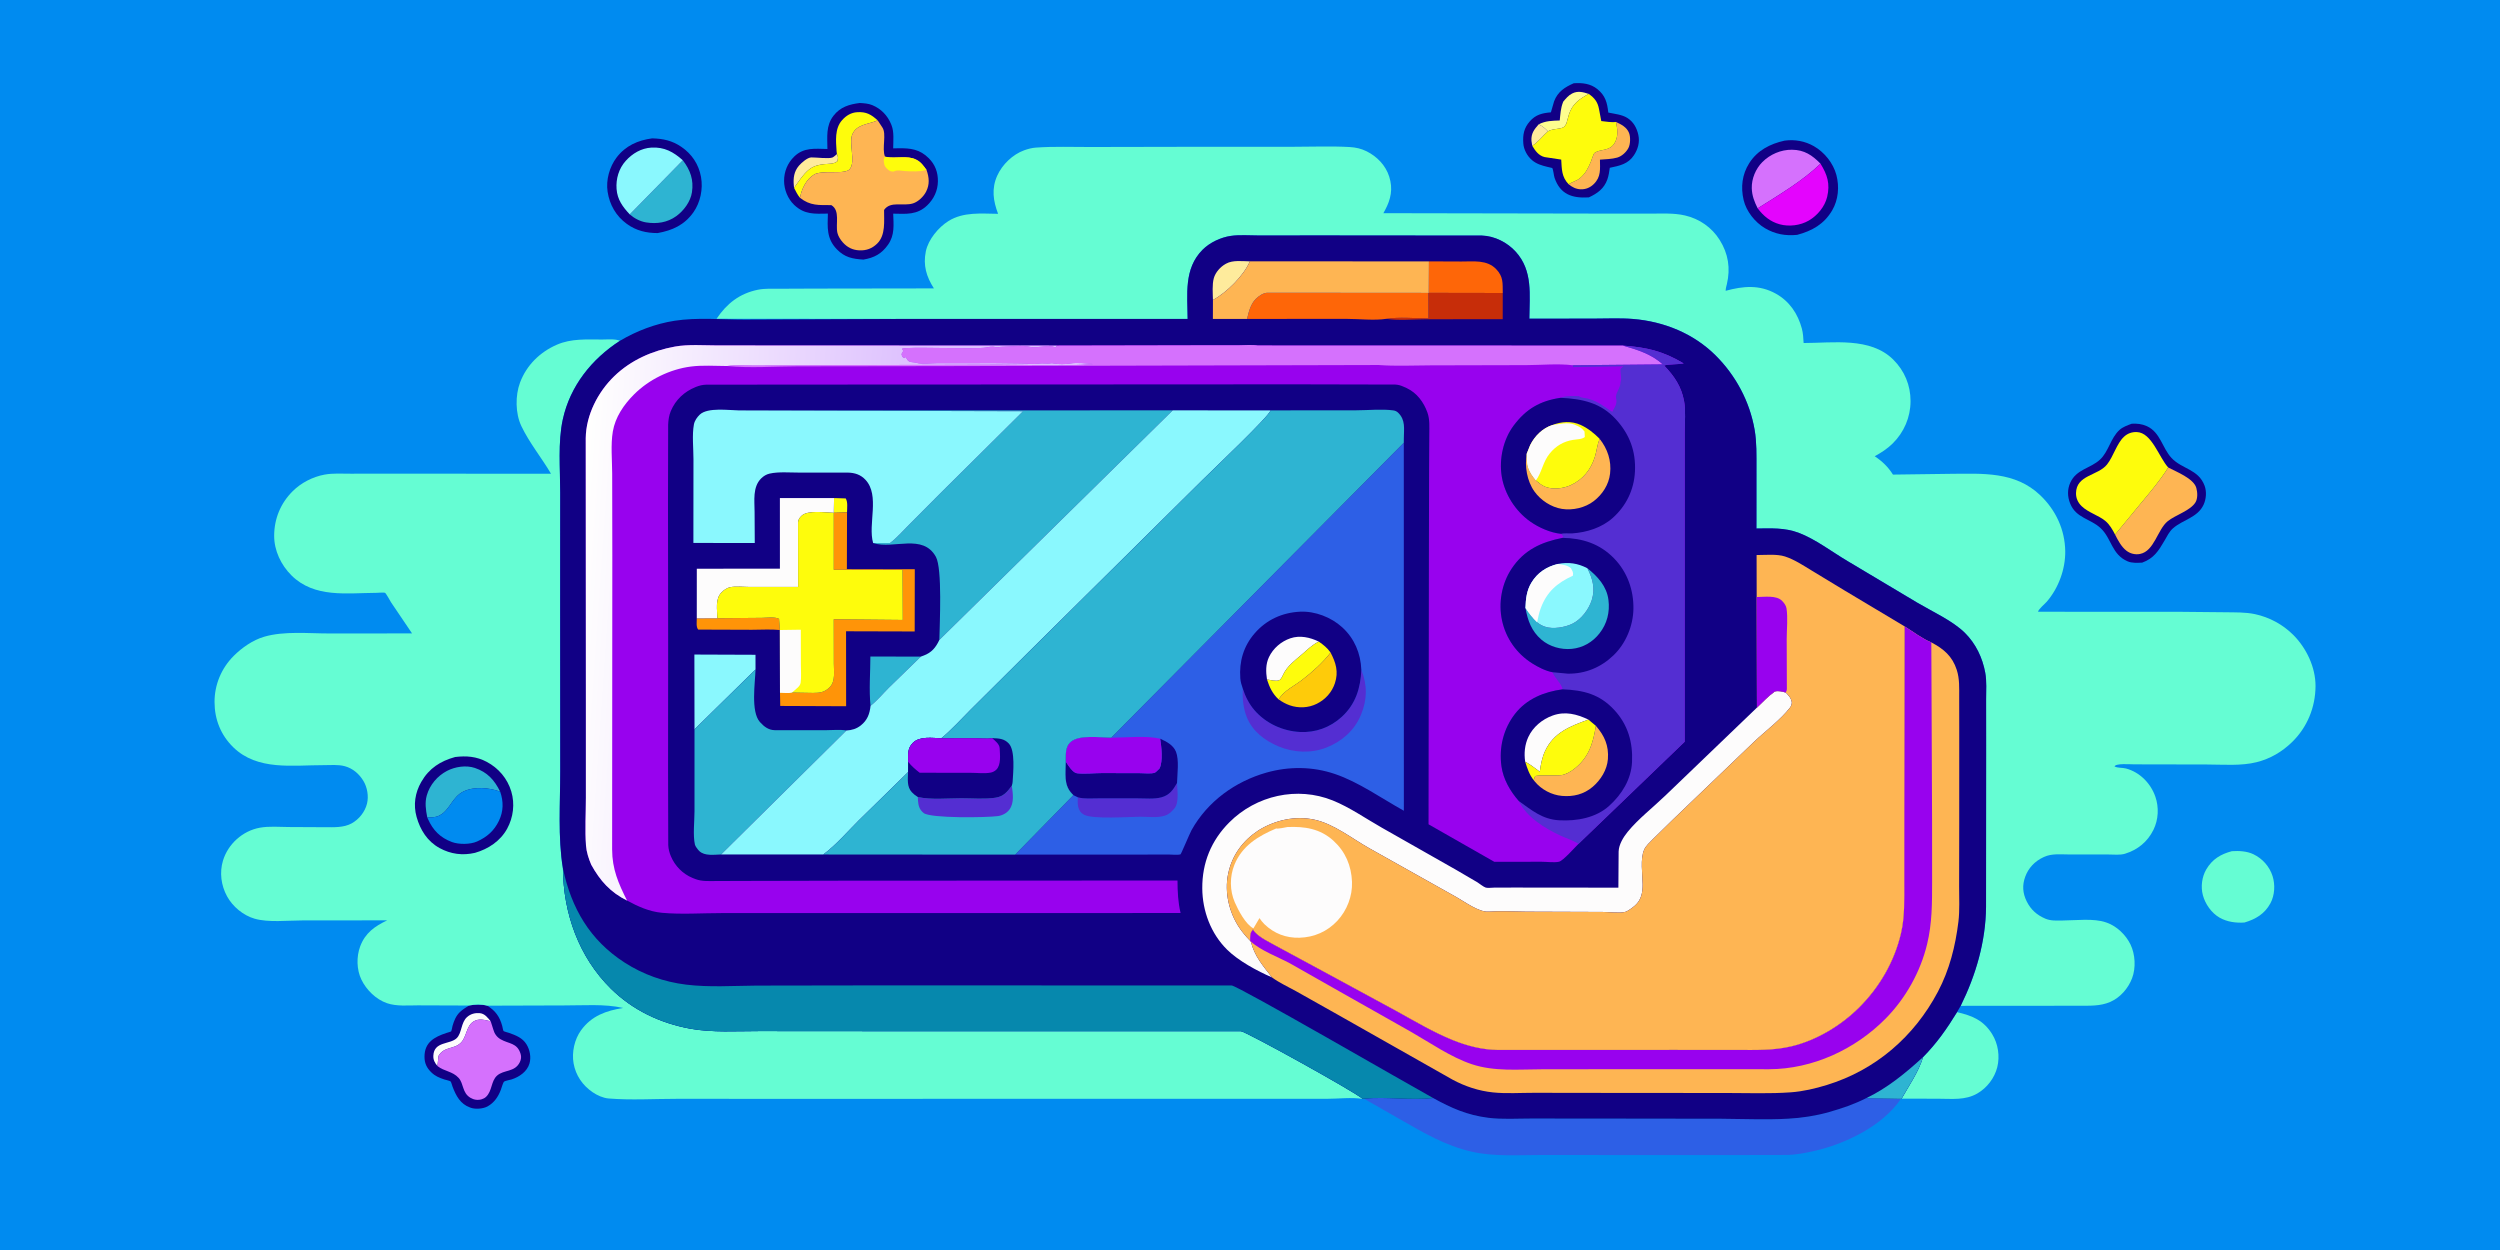
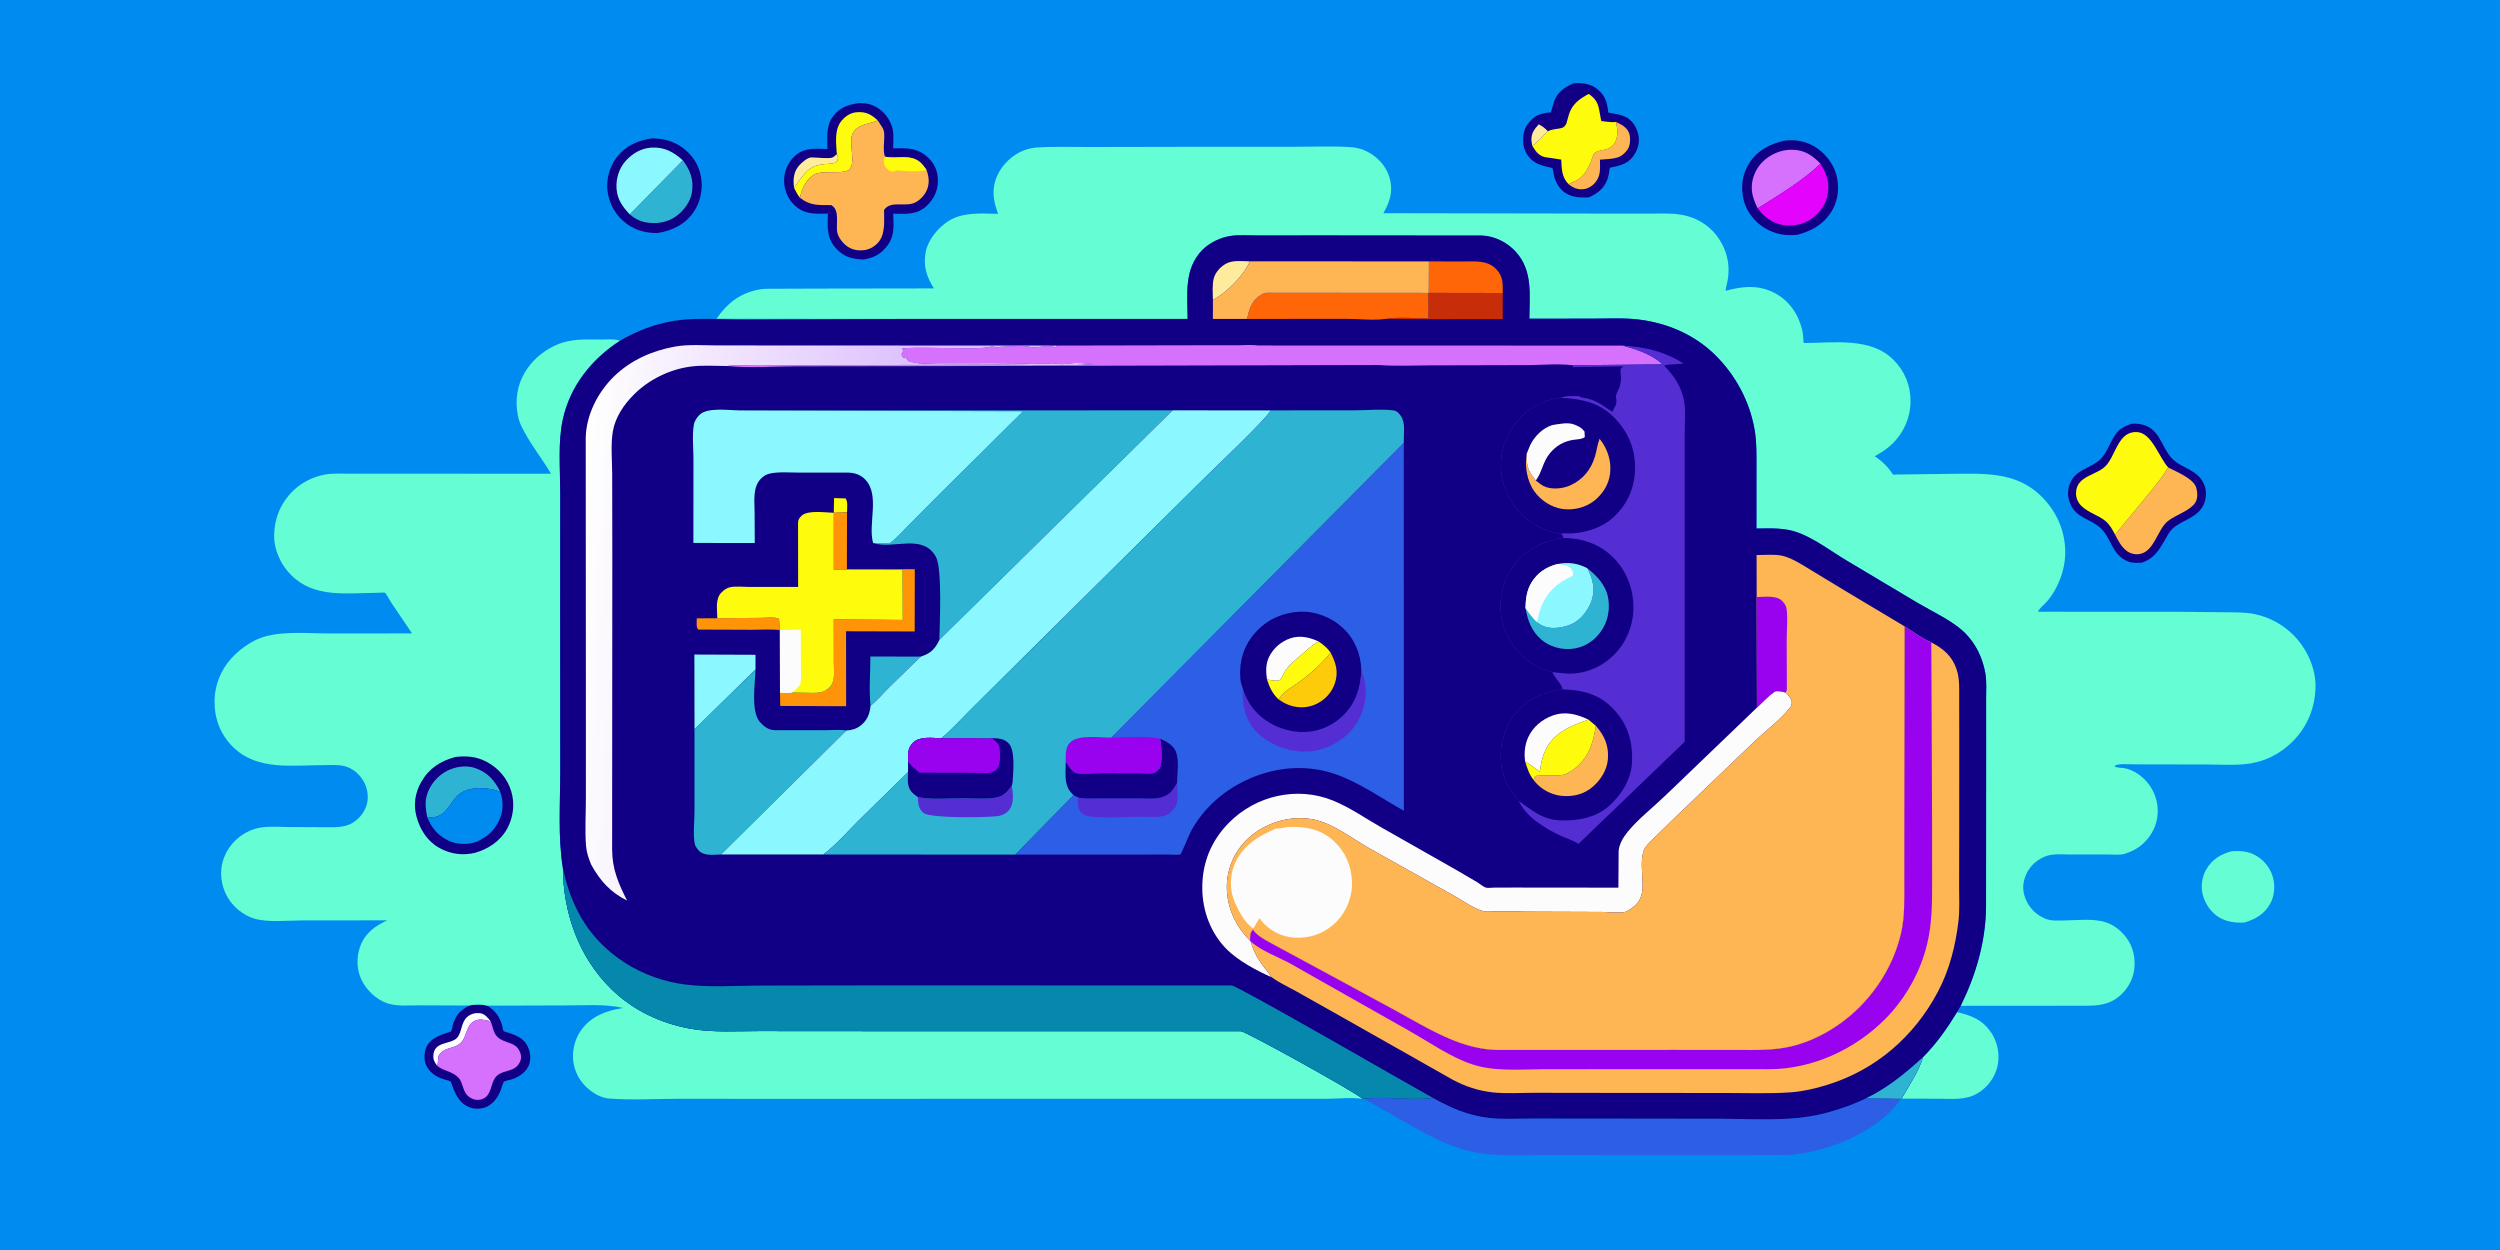
<svg xmlns="http://www.w3.org/2000/svg" version="1.1" style="display: block;" viewBox="0 0 2048 1024" width="2048" height="1024">
  <defs>
    <linearGradient id="Gradient1" gradientUnits="userSpaceOnUse" x1="733.875" y1="515.769" x2="471.141" y2="497.605">
      <stop class="stop0" offset="0" stop-opacity="1" stop-color="rgb(221,192,254)" />
      <stop class="stop1" offset="1" stop-opacity="1" stop-color="rgb(255,255,254)" />
    </linearGradient>
  </defs>
  <path transform="translate(0,0)" fill="rgb(0,139,240)" d="M -0 -0 L 2048 0 L 2048 1024 L -0 1024 L -0 -0 z" />
  <path transform="translate(0,0)" fill="rgb(101,253,211)" d="M 1828.34 697.294 C 1834.05 696.897 1840.71 697.25 1845.96 699.768 C 1853.42 703.344 1859.17 709.791 1861.69 717.696 C 1863.94 724.762 1863.46 733.455 1859.91 740.007 C 1855.23 748.657 1847.86 753.006 1838.67 755.725 C 1831.7 756.214 1824.36 755.234 1818.23 751.708 C 1811.65 747.928 1806.49 740.536 1804.58 733.289 C 1802.76 726.38 1803.79 718.271 1807.41 712.149 C 1812.34 703.81 1819.25 699.7 1828.34 697.294 z" />
  <path transform="translate(0,0)" fill="rgb(101,253,211)" d="M 1603.22 829.145 C 1615.68 832.073 1624.91 835.76 1632 847.209 C 1636.87 855.055 1638.42 865.309 1636.15 874.29 C 1633.92 883.152 1627.77 891.158 1619.89 895.739 C 1609.89 901.552 1598.93 900.077 1587.81 900.081 L 1557.79 900.001 C 1564.15 888.678 1571.43 878.532 1575.4 865.955 C 1586.6 854.583 1594.91 842.745 1603.22 829.145 z" />
  <path transform="translate(0,0)" fill="rgb(17,0,133)" d="M 384.158 823.737 C 389.144 822.733 394.171 822.568 399.137 823.854 C 405.864 827.938 409.349 832.906 411.405 840.4 C 411.581 841.039 412.171 844.275 412.496 844.614 C 412.912 845.048 416.169 845.861 416.904 846.119 C 422.559 848.108 428.069 850.201 431.338 855.571 C 434.069 860.055 435.242 866.077 433.755 871.204 C 431.816 877.888 425.37 882.251 419.096 884.261 C 417.67 884.718 414.025 885.286 412.971 886.033 C 412.147 886.618 410.735 891.571 410.329 892.66 C 408.21 898.341 404.875 903.339 399.427 906.353 C 395.861 908.325 389.659 908.847 385.785 907.524 L 385 907.226 C 377.037 904.366 373.567 897.615 370.74 890.213 C 370.456 889.472 369.604 886.354 369.146 885.927 C 368.549 885.371 364.917 884.596 363.963 884.279 C 359.826 882.899 356.524 881.578 353.343 878.478 C 349.564 874.796 347.76 871.037 347.75 865.731 C 347.727 853.912 355.757 849.491 365.713 846.2 C 366.09 846.076 369.437 845.116 369.533 844.969 C 370.08 844.126 370.428 841.389 370.746 840.299 C 371.959 836.154 373.547 832.186 376.707 829.12 C 378.858 827.033 381.64 825.35 384.158 823.737 z" />
  <path transform="translate(0,0)" fill="rgb(253,252,252)" d="M 358.357 873.299 C 356.192 870.632 354.859 868.377 354.995 864.88 C 355.462 852.893 368.625 855.819 374.14 850.453 C 378.391 846.318 377.575 837.653 382.605 833.192 C 385.525 830.602 388.984 829.675 392.855 829.96 C 397.078 830.271 399.459 833.611 401.981 836.64 C 397.069 835.588 392.357 833.956 387.745 836.902 C 381.907 840.632 382.306 849.47 377.562 854.169 C 371.814 859.862 363.947 857.036 359.217 865 L 358.357 873.299 z" />
  <path transform="translate(0,0)" fill="rgb(213,113,253)" d="M 358.357 873.299 L 359.217 865 C 363.947 857.036 371.814 859.862 377.562 854.169 C 382.306 849.47 381.907 840.632 387.745 836.902 C 392.357 833.956 397.069 835.588 401.981 836.64 L 404.08 843.25 C 404.96 846.656 406.943 849.549 410.05 851.348 C 416.959 855.349 423.601 854.094 426.475 863.319 C 427.21 865.679 426.914 867.917 425.832 870.141 C 421.745 878.543 412.726 876.14 407.147 881.193 C 402.201 885.674 403.241 893.752 398.194 898.511 C 397.144 899.5 395.957 900.121 394.578 900.53 C 391.406 901.469 388.196 900.993 385.371 899.307 C 378.514 895.216 379.986 887.714 375.699 883.016 C 370.638 877.47 364.116 877.851 358.357 873.299 z" />
  <path transform="translate(0,0)" fill="rgb(17,0,133)" d="M 534.266 113.341 C 543.274 113.591 550.601 115.169 558.099 120.258 C 566.795 126.161 572.409 134.644 574.279 145.012 C 576.041 154.778 573.762 165.871 567.981 174 C 560.619 184.351 550.814 188.748 538.748 190.934 C 529.46 190.933 521.25 188.998 513.604 183.5 C 504.732 177.121 499.363 167.762 497.746 157.048 C 496.299 147.46 499.3 136.699 505.139 128.996 C 512.417 119.393 522.548 114.926 534.266 113.341 z" />
  <path transform="translate(0,0)" fill="rgb(46,180,210)" d="M 559.371 131.306 C 565.517 139.371 568.398 147.273 566.851 157.5 C 565.698 165.121 560.19 172.584 554.029 177.047 C 546.697 182.359 538.073 183.595 529.313 182.205 C 524.48 181.438 519.564 178.858 515.9 175.635 L 559.371 131.306 z" />
  <path transform="translate(0,0)" fill="rgb(138,248,254)" d="M 515.9 175.635 C 510.147 169.515 505.759 163.582 505.099 154.86 C 504.466 146.488 506.928 138.089 512.599 131.776 C 518.027 125.732 525.335 121.398 533.586 120.913 C 544.232 120.287 551.693 124.453 559.371 131.306 L 515.9 175.635 z" />
  <path transform="translate(0,0)" fill="rgb(17,0,133)" d="M 1461.91 115.214 C 1470.28 114.056 1478.62 115.564 1485.95 119.765 C 1494.61 124.728 1501.82 133.693 1504.37 143.369 C 1506.9 152.954 1505.99 163.677 1500.94 172.299 C 1494.29 183.641 1484.48 189.119 1472.26 192.392 C 1462.78 193.378 1454.16 191.827 1445.89 186.955 C 1437.72 182.139 1430.54 173.104 1428.38 163.857 C 1425.91 153.318 1427.12 142.887 1432.99 133.637 C 1439.64 123.162 1450.11 117.826 1461.91 115.214 z" />
  <path transform="translate(0,0)" fill="rgb(213,113,253)" d="M 1439.88 170.664 C 1437.19 165.324 1435.22 160.25 1435.06 154.194 C 1434.85 146.4 1438.26 138.236 1443.74 132.747 C 1450.07 126.403 1458.97 122.574 1467.94 122.662 C 1478.11 122.762 1484.51 127.091 1491.37 134.09 C 1476.47 148.405 1457.32 159.66 1439.88 170.664 z" />
  <path transform="translate(0,0)" fill="rgb(228,4,254)" d="M 1491.37 134.09 C 1496.96 143.168 1499.36 150.577 1496.8 161.32 C 1494.89 169.314 1488.81 176.581 1481.76 180.681 C 1474.81 184.727 1465.61 185.847 1457.9 183.73 C 1450.27 181.637 1444.54 176.913 1439.88 170.664 C 1457.32 159.66 1476.47 148.405 1491.37 134.09 z" />
  <path transform="translate(0,0)" fill="rgb(17,0,133)" d="M 1289.19 68.211 C 1296.12 67.698 1302.97 68.448 1308.56 72.988 C 1315.12 78.308 1316.65 84.134 1317.51 92.215 C 1322.58 93.286 1328.73 93.825 1333.11 96.617 C 1338.19 99.851 1340.87 104.8 1342.13 110.559 C 1343.43 116.469 1341.8 122.205 1338.53 127.165 C 1333.7 134.497 1326.71 135.752 1318.74 137.463 C 1318.3 140.673 1317.83 143.936 1316.74 147 C 1314.06 154.556 1308.55 158.471 1301.62 161.681 L 1301.12 161.715 C 1288.05 162.45 1278.2 159.342 1273.51 145.72 C 1272.82 143.702 1272.53 139.111 1271.58 137.618 C 1271.57 137.595 1268.02 136.792 1267.7 136.716 C 1263.01 135.571 1258.7 134.346 1254.95 131.131 C 1251.13 127.863 1248.25 122.547 1247.89 117.5 C 1247.38 110.283 1248.4 104.928 1253.24 99.379 C 1258.06 93.851 1263.58 92.611 1270.5 92.023 L 1273.12 83 C 1276.1 75.113 1281.88 71.418 1289.19 68.211 z" />
  <path transform="translate(0,0)" fill="rgb(254,235,156)" d="M 1260.51 101.832 C 1263.64 103.409 1265.68 105.053 1268.08 107.606 C 1264.07 110.988 1259.46 117.069 1255.2 119.387 L 1254.56 115.358 C 1254.23 109.365 1256.71 106.106 1260.51 101.832 z" />
-   <path transform="translate(0,0)" fill="rgb(254,254,143)" d="M 1280.65 83.206 C 1282.74 80.74 1284.93 78.082 1287.87 76.602 C 1292.6 74.217 1296.67 75.395 1301.47 76.918 C 1294 80.969 1287.93 85.166 1285.27 93.799 L 1283.12 101.361 C 1281.52 103.99 1281.14 104.499 1278 105.161 C 1274.64 105.868 1271.06 105.762 1268.08 107.606 C 1265.68 105.053 1263.64 103.409 1260.51 101.832 C 1266.09 98.939 1271.58 98.919 1277.74 98.684 C 1278.24 93.751 1278.51 88.665 1280.33 84.006 L 1280.65 83.206 z" />
  <path transform="translate(0,0)" fill="rgb(254,181,83)" d="M 1323.7 99.9 C 1328.02 101.782 1332.67 104.214 1334.51 108.89 C 1335.79 112.135 1335.67 118.161 1333.99 121.28 C 1332.16 124.688 1328.62 127.996 1324.85 129.088 C 1320.49 130.354 1315.23 130.422 1310.68 130.791 C 1310.74 138.592 1311.66 144.819 1305.69 150.73 C 1302.75 153.643 1299.14 155.19 1295 155.078 C 1291.12 154.973 1287.9 153.315 1284.95 150.871 C 1287.85 149.175 1291.69 148.105 1294.22 146.034 C 1298.88 142.217 1301.04 137.741 1303.28 132.346 C 1303.78 131.133 1305.43 125.901 1306.19 125.346 C 1311.09 121.754 1318.43 124.14 1322.58 117.375 C 1325.88 112.003 1325.17 105.697 1323.7 99.9 z" />
  <path transform="translate(0,0)" fill="rgb(254,252,12)" d="M 1301.47 76.918 C 1306.3 80.264 1308.84 83.572 1309.92 89.408 L 1311.76 99.174 C 1315.5 99.52 1320 100.443 1323.7 99.9 C 1325.17 105.697 1325.88 112.003 1322.58 117.375 C 1318.43 124.14 1311.09 121.754 1306.19 125.346 C 1305.43 125.901 1303.78 131.133 1303.28 132.346 C 1301.04 137.741 1298.88 142.217 1294.22 146.034 C 1291.69 148.105 1287.85 149.175 1284.95 150.871 C 1279.22 144.832 1279.45 138.618 1278.95 130.737 L 1265.46 128.702 C 1260.48 127.557 1257.66 123.517 1255.2 119.387 C 1259.46 117.069 1264.07 110.988 1268.08 107.606 C 1271.06 105.762 1274.64 105.868 1278 105.161 C 1281.14 104.499 1281.52 103.99 1283.12 101.361 L 1285.27 93.799 C 1287.93 85.166 1294 80.969 1301.47 76.918 z" />
  <path transform="translate(0,0)" fill="rgb(17,0,133)" d="M 1746.32 347.108 C 1750.66 346.866 1754.68 347.298 1758.68 349.103 C 1769.81 354.128 1771.24 366.947 1778.92 375.18 C 1787.53 384.399 1800.98 384.265 1806.03 397.967 C 1807.78 402.712 1807.32 408.822 1805.21 413.391 C 1800.27 424.109 1788.31 425.636 1780.12 432.783 C 1777.03 435.485 1775.18 439.432 1773.14 442.935 C 1768.23 451.357 1764.41 457.452 1754.86 460.91 C 1750.94 461.058 1746.59 461.421 1742.92 459.833 C 1729.81 454.161 1729.96 441.32 1720.99 432.807 C 1712.56 424.804 1700.67 424.616 1695.82 412.33 C 1693.62 406.752 1693.49 400.908 1695.98 395.4 C 1701 384.306 1712.42 383.84 1720.35 376.486 C 1727.42 369.944 1728.98 358.766 1736.37 352.143 C 1739.13 349.673 1742.91 348.416 1746.32 347.108 z" />
  <path transform="translate(0,0)" fill="rgb(254,181,83)" d="M 1776.2 382.966 C 1782.85 386.449 1797.03 391.987 1799.21 399.651 C 1800.21 403.177 1800.51 408.299 1798.52 411.538 C 1794.3 418.386 1782.14 421.836 1775.79 426.979 C 1767.36 433.815 1764.89 451.518 1753.05 453.812 C 1749.15 454.567 1745.07 453.553 1741.96 451.137 C 1737.79 447.897 1735.03 442.607 1732.67 437.961 L 1753.49 412.694 C 1761.33 403.212 1769.75 393.442 1776.2 382.966 z" />
  <path transform="translate(0,0)" fill="rgb(254,252,12)" d="M 1732.67 437.961 C 1730.75 434.128 1728.13 429.599 1724.8 426.847 C 1718.97 422.021 1710.69 419.931 1705.24 414.617 C 1702.26 411.716 1700.62 408.16 1700.67 403.989 C 1700.86 388.96 1718.74 389.771 1726.08 380.5 C 1731.33 373.865 1734.02 363.365 1739.91 357.844 C 1742.89 355.049 1746.45 353.791 1750.52 353.948 C 1762.77 354.418 1768.63 374.671 1776.2 382.966 C 1769.75 393.442 1761.33 403.212 1753.49 412.694 L 1732.67 437.961 z" />
  <path transform="translate(0,0)" fill="rgb(17,0,133)" d="M 704.33 84.372 C 707.81 84.572 711.302 84.78 714.562 86.115 C 721.729 89.05 727.162 94.692 730.041 101.842 L 730.302 102.5 C 732.585 108.142 731.722 115.528 731.693 121.548 L 736.009 121.457 C 745.962 121.314 753.542 122.255 760.923 129.688 C 766.139 134.941 768.429 141.256 768.326 148.575 C 768.219 156.176 765.067 162.918 759.636 168.173 C 751.301 176.238 742.369 175.221 731.715 175.031 C 732.017 184.225 733.071 192.513 727.5 200.437 C 722.212 207.959 716.146 211.172 707.278 212.66 C 698.419 212.096 691.959 210.879 685.525 204.209 C 677.029 195.401 677.885 186.359 678.199 174.987 C 667.314 175.179 659.025 175.908 650.591 167.867 C 645.356 162.876 642.321 155.324 642.321 148.114 C 642.321 140.539 645.174 133.597 650.589 128.29 C 658.487 120.55 667.686 121.869 677.822 122.056 C 677.787 112.286 676.428 103.024 682.817 94.791 C 688.403 87.592 695.709 85.465 704.33 84.372 z" />
  <path transform="translate(0,0)" fill="rgb(254,235,156)" d="M 685.617 126.258 C 686.772 128.747 686.526 129.251 686.042 132 C 683.42 134.48 678.791 134.111 675.35 134.455 C 670.81 134.908 666.57 135.909 662.903 138.775 C 658.056 142.563 654.109 148.943 650.495 153.906 L 650.291 151.857 C 649.752 145.906 650.425 140.463 654.481 135.752 C 656.53 133.372 661.394 129.025 664.63 128.954 C 668.357 128.873 679.073 130.269 682 129.004 C 683.068 128.543 684.645 126.996 685.617 126.258 z" />
  <path transform="translate(0,0)" fill="rgb(254,252,12)" d="M 685.617 126.258 L 685.332 123.991 C 684.777 115.432 683.709 105.36 689.787 98.499 C 693.163 94.687 697.196 92.195 702.354 91.901 C 709.725 91.482 713.657 93.79 718.986 98.582 L 718.326 98.871 C 711.342 101.892 702.003 101.756 698.31 109.866 C 695.137 116.835 701.028 132.532 696.277 138.277 L 695.881 138.765 C 694.217 140.551 690.293 140.819 688 140.968 C 682.798 141.305 671.438 140.279 666.976 142.965 C 660.294 146.986 656.791 154.738 655.311 162.002 C 653.268 159.589 651.942 156.697 650.495 153.906 C 654.109 148.943 658.056 142.563 662.903 138.775 C 666.57 135.909 670.81 134.908 675.35 134.455 C 678.791 134.111 683.42 134.48 686.042 132 C 686.526 129.251 686.772 128.747 685.617 126.258 z" />
  <path transform="translate(0,0)" fill="rgb(254,181,83)" d="M 718.986 98.582 L 722.759 104.297 C 726.559 109.628 722.2 121.643 725.008 128.344 L 725.893 128.529 C 733.622 130.055 743.339 127.136 750.258 130.662 L 750.783 130.922 C 754.476 132.783 756.647 135.964 759.025 139.236 C 761.173 145.43 761.696 151.01 758.649 157.033 C 756.635 161.012 752.188 165.29 747.905 166.627 C 739.779 169.165 729.497 164.41 724.233 172 C 724.145 181.103 725.706 192.602 718.523 199.612 C 714.447 203.589 709.64 205.335 704.043 205.091 C 698.461 204.847 694.1 202.69 690.374 198.5 C 688.542 196.44 686.61 193.464 686.006 190.76 C 684.362 183.402 688.481 172.458 681 168.024 C 670.821 167.978 663.76 168.715 655.311 162.002 C 656.791 154.738 660.294 146.986 666.976 142.965 C 671.438 140.279 682.798 141.305 688 140.968 C 690.293 140.819 694.217 140.551 695.881 138.765 L 696.277 138.277 C 701.028 132.532 695.137 116.835 698.31 109.866 C 702.003 101.756 711.342 101.892 718.326 98.871 L 718.986 98.582 z" />
  <path transform="translate(0,0)" fill="rgb(254,252,12)" d="M 759.025 139.236 C 753.72 140.753 746.956 140.496 741.474 140.147 C 739.093 139.995 735.259 139.164 733.122 140.091 C 732.818 140.222 732.357 140.464 732.019 140.5 C 730.337 140.677 728.981 140.195 727.718 139.176 C 725.708 137.555 724.4 136.018 724.152 133.375 C 723.952 131.234 723.609 130.02 725.008 128.344 L 725.893 128.529 C 733.622 130.055 743.339 127.136 750.258 130.662 L 750.783 130.922 C 754.476 132.783 756.647 135.964 759.025 139.236 z" />
  <path transform="translate(0,0)" fill="rgb(45,95,230)" d="M 1174.03 899.517 C 1189 907.806 1201.85 913.464 1219.06 915.687 C 1230.5 917.164 1243 916.29 1254.58 916.312 L 1322.19 916.372 L 1410.07 916.49 C 1428.29 916.606 1446.82 917.465 1465.01 916.437 C 1476.3 915.799 1487.68 914.074 1498.56 910.959 C 1508.95 907.986 1519.13 904.536 1528.79 899.621 L 1557.22 900.172 C 1542.15 922.566 1511.41 937.217 1485.92 942.946 C 1478.99 944.505 1472.1 945.804 1464.99 946.139 L 1420.1 946.231 L 1334.39 946.218 L 1262.65 946.177 C 1243.97 946.156 1223.8 947.656 1205.49 943.436 C 1184 938.482 1166.63 928.216 1147.74 917.415 L 1117.37 900.033 C 1136.02 898.203 1155.34 901.611 1174.03 899.517 z" />
  <path transform="translate(0,0)" fill="rgb(101,253,211)" d="M 384.158 823.737 L 342.251 823.587 C 334.066 823.61 324.852 824.5 317.039 821.821 C 308.037 818.734 300.093 810.923 296.029 802.435 C 292.132 794.296 291.914 783.782 295.028 775.373 C 299.146 764.257 306.994 758.798 317.179 753.942 L 247.416 754.015 C 235.573 754.012 219.889 755.869 208.547 752.587 C 199.271 749.903 190.588 742.696 185.987 734.251 C 181.142 725.36 179.72 714.768 182.669 705.013 C 186.795 691.368 198.804 680.616 212.845 678.063 C 220.446 676.681 228.837 677.445 236.56 677.502 L 266.002 677.65 C 273.265 677.657 281.514 678.136 288.062 674.523 C 294.126 671.178 298.967 665.115 300.65 658.35 C 302.146 652.339 300.893 644.94 297.677 639.676 C 294.143 633.89 289.062 629.497 282.5 627.684 C 277.043 626.177 270.685 626.82 265.042 626.812 C 239.736 626.777 210.918 631.516 191.1 612.163 C 180.903 602.204 175.806 589.452 175.75 575.213 C 175.695 560.911 181.349 547.402 191.477 537.287 C 198.238 530.533 207.198 524.302 216.454 521.596 C 232.797 516.818 252.795 518.958 269.738 518.938 L 337.558 518.897 L 320.323 493.39 C 319.532 492.145 316.295 486.089 315.386 485.601 C 314.649 485.205 309.443 485.642 308.226 485.65 C 284.07 485.805 257.539 489.995 238.798 471.396 C 230.204 462.867 224.512 450.936 224.595 438.712 C 224.691 424.708 229.966 412.094 239.883 402.271 C 246.783 395.438 256.302 390.571 265.83 388.812 C 272.776 387.529 280.23 388.068 287.287 388.056 L 322.407 388.024 L 451.39 388.09 C 443.717 375.019 433.563 362.669 427.071 348.997 C 422.159 338.651 422.04 323.992 426.03 313.365 C 431.371 299.137 442.382 288.36 456.255 282.352 C 468.054 277.242 480.666 278.122 493.235 278.14 C 497.786 278.146 503.611 277.436 507.877 279.163 C 484.718 294.127 467.064 316.163 461.066 343.5 C 456.932 362.342 458.939 384.123 458.915 403.355 L 458.887 497.988 L 458.942 631.829 C 458.969 657.926 456.905 685.844 461.163 711.603 C 461.435 748.006 474.174 784.046 500.491 809.935 C 518.438 827.59 540.769 838.122 565.326 842.674 C 583.472 846.037 603.562 844.622 622.007 844.665 L 711.702 844.736 L 1015.5 844.771 L 1016.51 844.754 C 1020.29 844.8 1110.43 894.711 1116.41 900.273 C 1107.79 898.745 1095.97 900.145 1087.05 900.143 L 1014.5 900.132 L 664.155 900.177 L 554.395 900.158 C 536.059 900.152 516.735 901.372 498.5 899.868 C 494.064 899.502 489.166 897.265 485.517 894.775 C 477.241 889.128 471.634 880.999 469.883 871.108 C 468.281 862.063 470.579 851.459 476.006 844 C 484.669 832.092 496.512 827.986 510.47 825.706 C 495.107 822.221 477.732 823.721 462.014 823.654 L 399.137 823.854 C 394.171 822.568 389.144 822.733 384.158 823.737 z" />
  <path transform="translate(0,0)" fill="rgb(17,0,133)" d="M 372.826 620.148 C 382.025 619.027 390.329 619.646 398.694 624.092 C 408.442 629.273 415.67 637.749 418.854 648.391 C 421.881 658.511 420.51 669.631 415.452 678.865 C 409.899 689.003 400.003 695.524 389.114 698.645 C 379.006 700.995 369.211 699.73 360.079 694.718 C 350.083 689.231 344.28 679.91 341.273 669.238 C 338.503 659.403 340.004 649.414 345.09 640.561 C 351.536 629.342 360.693 623.533 372.826 620.148 z" />
  <path transform="translate(0,0)" fill="rgb(46,180,210)" d="M 350.041 669.678 L 349.955 669.263 C 348.79 663.358 347.957 657.539 349.62 651.609 C 352.031 643.011 358.307 635.621 366.19 631.515 C 372.831 628.056 381.794 626.677 389 629.096 C 399.344 632.568 405.079 639.079 409.743 648.505 C 400.758 645.252 388.774 644.099 379.88 648.288 C 370.277 652.811 368.62 663.732 360 668.012 L 359.231 668.405 C 356.777 669.561 352.753 669.771 350.041 669.678 z" />
  <path transform="translate(0,0)" fill="rgb(0,139,240)" d="M 350.041 669.678 C 352.753 669.771 356.777 669.561 359.231 668.405 L 360 668.012 C 368.62 663.732 370.277 652.811 379.88 648.288 C 388.774 644.099 400.758 645.252 409.743 648.505 C 412.555 656.673 412.519 664.58 408.684 672.5 C 404.786 680.551 398.924 685.716 390.846 689.339 C 385.307 691.823 375.983 691.916 370.283 689.812 C 360.724 686.282 354.668 680.182 350.564 670.882 L 350.041 669.678 z" />
  <path transform="translate(0,0)" fill="rgb(101,253,211)" d="M 744.206 261.256 L 587.016 261.128 C 595.416 248.589 605.959 240.375 620.957 237.337 C 626.502 236.214 632.808 236.568 638.465 236.538 L 667.589 236.41 L 765.067 236.262 C 758.902 226.69 756.074 217.333 758.455 205.853 C 760.457 196.203 768.777 186.198 777 181.065 C 789.209 173.442 803.88 175.021 817.638 175.164 C 813.639 164.626 812.106 154.583 816.96 143.837 C 821.046 134.792 829.602 126.497 839.024 123.111 C 842.042 122.026 845.296 121.151 848.5 120.918 C 863.268 119.847 878.502 120.474 893.312 120.43 L 972.321 120.268 L 1060.01 120.238 C 1075.12 120.257 1090.63 119.582 1105.7 120.458 C 1110.57 120.741 1115.07 121.732 1119.45 123.905 C 1128.03 128.164 1135.1 135.421 1138.05 144.695 C 1141.22 154.658 1139.43 163.172 1134.61 172.182 L 1133.26 174.636 L 1307.82 174.966 L 1351.84 174.999 C 1361.27 175.017 1371.08 174.363 1380.32 176.5 C 1392.11 179.227 1402.27 186.242 1408.75 196.54 C 1415.87 207.872 1417.69 219.814 1414.66 232.731 C 1414.22 234.576 1413.65 236.315 1413.66 238.226 C 1428.02 234.315 1441.31 233.061 1454.84 240.615 C 1465.92 246.801 1472.79 256.984 1476.06 269.094 C 1477.11 272.97 1477.29 277.011 1477.53 281.002 C 1501.76 280.969 1532.18 276.01 1550.94 294.572 C 1560.19 303.718 1565.15 315.626 1565.12 328.622 C 1565.1 341.778 1559.79 354.166 1550.4 363.376 C 1545.98 367.717 1541.14 370.792 1535.76 373.754 C 1541.89 377.829 1546.78 382.522 1550.71 388.795 L 1597.79 388.161 C 1624.21 388.003 1650.79 386.035 1671.42 405.759 C 1684.08 417.86 1691.58 433.839 1691.84 451.5 C 1692.05 466.178 1686.35 481.731 1676.77 492.845 C 1675.09 494.796 1670.06 498.882 1669.53 501.153 L 1785.69 501.189 L 1823.31 501.564 C 1831.25 501.71 1839.45 501.434 1847.25 503.1 C 1859.06 505.622 1870.02 511.534 1878.57 520.048 C 1889.37 530.801 1896.94 546.617 1896.88 562.027 C 1896.82 579.419 1890.06 595.867 1877.6 607.965 C 1869.39 615.94 1859.84 621.537 1848.71 624.357 C 1835.89 627.602 1821 626.29 1807.81 626.271 L 1748.34 626.158 C 1744.93 626.153 1733 625.141 1732.25 627.898 C 1735.24 629.335 1738.45 628.72 1741.61 629.555 C 1752.93 632.542 1761.9 641.747 1765.68 652.665 C 1768.7 661.403 1768.22 671.447 1764.12 679.762 C 1759.27 689.615 1751.23 696.167 1740.77 699.391 C 1736.79 700.618 1731.56 700.007 1727.41 700.004 L 1695.4 699.984 C 1688.53 699.996 1680.84 699.019 1674.5 701.998 L 1673.75 702.344 C 1666.93 705.516 1661.65 711.107 1659.07 718.192 C 1656.51 725.204 1656.96 731.692 1660.24 738.344 C 1663.64 745.227 1668.59 749.584 1675.54 752.567 C 1680.04 754.496 1684.9 754.105 1689.69 754.08 C 1700.44 754.023 1715.18 752.074 1725.25 755.632 L 1725.93 755.865 C 1734.15 758.751 1741.47 765.879 1745.27 773.645 C 1749.22 781.732 1749.82 792.91 1746.61 801.358 C 1743.47 809.642 1736.94 817.176 1728.75 820.762 C 1720.52 824.369 1711.62 823.861 1702.84 823.886 L 1672 823.945 L 1606.2 823.982 C 1618.63 798.8 1626.7 771.282 1626.96 743.025 L 1627.05 610.948 L 1627.02 572.969 C 1627.01 565.824 1627.6 558.215 1626.33 551.183 C 1624.11 538.912 1618.56 527.284 1609.66 518.467 C 1599.65 508.557 1583.06 501.059 1570.78 493.795 L 1513.5 459.625 C 1500.98 452.213 1486.88 441.459 1473.37 436.424 C 1461.91 432.155 1450.87 432.846 1438.87 432.951 L 1438.89 426.278 L 1438.9 383.686 C 1438.88 373.066 1439.19 362.423 1437.36 351.918 C 1433.35 328.918 1421.98 307.667 1405.48 291.221 C 1387.46 273.251 1363.22 263.419 1338.03 261.314 C 1327.29 260.417 1316.03 261.013 1305.24 261.003 L 1252.85 261.061 C 1252.96 241.443 1255.89 221.867 1241.67 206.192 C 1234.8 198.606 1224.35 193.296 1214 192.969 L 1079.59 192.851 L 1031.46 192.901 C 1024.01 192.923 1015.59 192.178 1008.29 193.248 C 999.984 194.467 991.054 198.669 985.126 204.62 C 969.638 220.169 972.799 241.321 972.91 261.288 L 744.206 261.256 z" />
  <path transform="translate(0,0)" fill="rgb(17,0,133)" d="M 744.206 261.256 L 972.91 261.288 C 972.799 241.321 969.638 220.169 985.126 204.62 C 991.054 198.669 999.984 194.467 1008.29 193.248 C 1015.59 192.178 1024.01 192.923 1031.46 192.901 L 1079.59 192.851 L 1214 192.969 C 1224.35 193.296 1234.8 198.606 1241.67 206.192 C 1255.89 221.867 1252.96 241.443 1252.85 261.061 L 1305.24 261.003 C 1316.03 261.013 1327.29 260.417 1338.03 261.314 C 1363.22 263.419 1387.46 273.251 1405.48 291.221 C 1421.98 307.667 1433.35 328.918 1437.36 351.918 C 1439.19 362.423 1438.88 373.066 1438.9 383.686 L 1438.89 426.278 L 1438.87 432.951 C 1450.87 432.846 1461.91 432.155 1473.37 436.424 C 1486.88 441.459 1500.98 452.213 1513.5 459.625 L 1570.78 493.795 C 1583.06 501.059 1599.65 508.557 1609.66 518.467 C 1618.56 527.284 1624.11 538.912 1626.33 551.183 C 1627.6 558.215 1627.01 565.824 1627.02 572.969 L 1627.05 610.948 L 1626.96 743.025 C 1626.7 771.282 1618.63 798.8 1606.2 823.982 L 1603.22 829.145 C 1594.91 842.745 1586.6 854.583 1575.4 865.955 C 1571.43 878.532 1564.15 888.678 1557.79 900.001 L 1557.22 900.172 L 1528.79 899.621 C 1519.13 904.536 1508.95 907.986 1498.56 910.959 C 1487.68 914.074 1476.3 915.799 1465.01 916.437 C 1446.82 917.465 1428.29 916.606 1410.07 916.49 L 1322.19 916.372 L 1254.58 916.312 C 1243 916.29 1230.5 917.164 1219.06 915.687 C 1201.85 913.464 1189 907.806 1174.03 899.517 C 1155.34 901.611 1136.02 898.203 1117.37 900.033 L 1116.41 900.273 C 1110.43 894.711 1020.29 844.8 1016.51 844.754 L 1015.5 844.771 L 711.702 844.736 L 622.007 844.665 C 603.562 844.622 583.472 846.037 565.326 842.674 C 540.769 838.122 518.438 827.59 500.491 809.935 C 474.174 784.046 461.435 748.006 461.163 711.603 C 456.905 685.844 458.969 657.926 458.942 631.829 L 458.887 497.988 L 458.915 403.355 C 458.939 384.123 456.932 362.342 461.066 343.5 C 467.064 316.163 484.718 294.127 507.877 279.163 C 521.498 271.095 536.931 265.21 552.606 262.768 C 571.099 259.888 591.362 261.822 610.119 261.807 L 744.206 261.256 z" />
  <path transform="translate(0,0)" fill="rgb(254,252,12)" d="M 683.26 408.011 L 692.793 408.317 C 694.687 411.189 693.893 416.283 693.887 419.789 L 683.032 420.072 L 683.26 408.011 z" />
  <path transform="translate(0,0)" fill="rgb(46,180,210)" d="M 1528.79 899.621 C 1546.22 891.319 1561.24 878.884 1575.4 865.955 C 1571.43 878.532 1564.15 888.678 1557.79 900.001 L 1557.22 900.172 L 1528.79 899.621 z" />
  <path transform="translate(0,0)" fill="rgb(254,235,156)" d="M 993.638 245.784 C 993.549 240.336 992.894 233.122 994.359 227.879 C 995.687 223.124 999.688 218.645 1003.94 216.254 L 1004.5 215.943 C 1009.86 212.926 1017.87 214.022 1023.89 214.101 C 1018.77 225.994 1004.97 239.562 993.638 245.784 z" />
  <path transform="translate(0,0)" fill="rgb(255,148,8)" d="M 570.803 506.548 L 587.644 506.453 L 624.179 506.141 C 628.128 506.107 634.853 505.111 638.219 507 L 638.873 516.107 C 631.482 515.344 623.453 515.925 615.997 515.913 L 572 515.756 C 570.104 513.735 570.81 509.379 570.803 506.548 z" />
  <path transform="translate(0,0)" fill="rgb(46,180,210)" d="M 713.153 578.181 C 711.773 565.256 713.014 550.905 713.021 537.826 L 754.354 537.891 L 727.985 563.516 C 723.155 568.353 718.536 573.999 713.153 578.181 z" />
-   <path transform="translate(0,0)" fill="rgb(199,45,9)" d="M 1135.68 261.184 C 1146.29 259.475 1159.35 260.812 1170.21 260.819 L 1170.16 239.915 L 1231.06 240.027 L 1231.02 261.461 L 1167.57 261.546 C 1157.57 261.58 1145.53 262.732 1135.68 261.184 z" />
+   <path transform="translate(0,0)" fill="rgb(199,45,9)" d="M 1135.68 261.184 C 1146.29 259.475 1159.35 260.812 1170.21 260.819 L 1170.16 239.915 L 1231.06 240.027 L 1231.02 261.461 L 1167.57 261.546 z" />
  <path transform="translate(0,0)" fill="rgb(138,248,254)" d="M 568.935 597.484 L 568.843 536.203 L 618.904 536.397 L 618.924 548.418 L 568.935 597.484 z" />
  <path transform="translate(0,0)" fill="rgb(255,148,8)" d="M 693.887 419.789 L 693.76 466.198 L 749.392 466.318 L 749.308 517.3 L 693.096 517.142 L 693.151 578.545 L 639.171 578.315 L 638.971 567.511 C 641.94 567.552 646.022 568.095 648.841 567.344 L 666.067 567.644 C 671.798 567.656 675.651 567.072 679.817 562.814 C 684.476 558.052 683.074 549.698 683.077 543.519 L 683.017 507.305 L 739.555 507.859 L 739.368 466.874 L 683.029 466.758 L 683.032 420.072 L 693.887 419.789 z" />
-   <path transform="translate(0,0)" fill="rgb(253,252,252)" d="M 570.803 506.548 L 570.826 465.896 L 638.907 465.845 L 638.889 407.994 L 683.26 408.011 L 683.032 420.072 C 676.102 419.904 661.841 417.683 656.743 422.44 C 655.049 424.021 653.825 425.593 653.763 428 L 653.83 480.825 L 614.625 480.84 C 609.518 480.847 602.928 480.035 598 481.058 C 595.299 481.619 592.865 483.461 590.974 485.403 C 585.748 490.771 587.57 499.494 587.644 506.453 L 570.803 506.548 z" />
  <path transform="translate(0,0)" fill="rgb(254,102,8)" d="M 1170.57 214.117 L 1197.19 214.226 C 1207.14 214.299 1218.11 212.573 1225.7 220.511 C 1231.68 226.775 1230.92 231.969 1231.06 240.027 L 1170.16 239.915 L 1170.21 260.819 C 1159.35 260.812 1146.29 259.475 1135.68 261.184 C 1125.88 262.715 1113.14 261.214 1102.98 261.217 L 1021.6 261.26 C 1022.92 255.535 1024.51 248.952 1028.89 244.728 C 1031.38 242.334 1035.14 239.705 1038.71 239.84 L 1170.44 239.949 L 1170.57 214.117 z" />
  <path transform="translate(0,0)" fill="rgb(254,181,83)" d="M 1023.89 214.101 L 1170.57 214.117 L 1170.44 239.949 L 1038.71 239.84 C 1035.14 239.705 1031.38 242.334 1028.89 244.728 C 1024.51 248.952 1022.92 255.535 1021.6 261.26 L 993.595 261.281 L 993.638 245.784 C 1004.97 239.562 1018.77 225.994 1023.89 214.101 z" />
  <path transform="translate(0,0)" fill="rgb(46,180,210)" d="M 568.935 597.484 L 618.924 548.418 C 618.644 559.373 614.882 582.929 622.538 591.5 C 625.906 595.27 629.56 598.042 634.657 598.163 L 676.546 598.176 C 681.789 598.185 688.252 597.482 693.358 598.427 L 590.719 699.968 C 584.992 700.108 577.286 701.437 572.82 697.156 C 571.811 696.189 569.587 693.304 569.282 691.942 C 567.546 684.199 568.938 672.797 568.934 664.714 L 568.935 597.484 z" />
  <path transform="translate(0,0)" fill="rgb(254,252,12)" d="M 587.644 506.453 C 587.57 499.494 585.748 490.771 590.974 485.403 C 592.865 483.461 595.299 481.619 598 481.058 C 602.928 480.035 609.518 480.847 614.625 480.84 L 653.83 480.825 L 653.763 428 C 653.825 425.593 655.049 424.021 656.743 422.44 C 661.841 417.683 676.102 419.904 683.032 420.072 L 683.029 466.758 L 739.368 466.874 L 739.555 507.859 L 683.017 507.305 L 683.077 543.519 C 683.074 549.698 684.476 558.052 679.817 562.814 C 675.651 567.072 671.798 567.656 666.067 567.644 L 648.841 567.344 C 646.022 568.095 641.94 567.552 638.971 567.511 L 638.873 516.107 L 638.219 507 C 634.853 505.111 628.128 506.107 624.179 506.141 L 587.644 506.453 z" />
  <path transform="translate(0,0)" fill="rgb(253,252,252)" d="M 638.873 516.107 L 656.021 515.849 L 656.084 544.54 C 656.068 549.226 656.543 554.644 655.883 559.254 C 655.649 560.891 654.761 562.009 653.638 563.127 L 648.841 567.344 C 646.022 568.095 641.94 567.552 638.971 567.511 L 638.873 516.107 z" />
  <path transform="translate(0,0)" fill="rgb(253,252,252)" d="M 1439.29 579.676 C 1443.99 575.161 1448.58 570.304 1453.88 566.5 C 1457 565.627 1459.84 566.577 1462.89 567.319 C 1465.31 569.92 1467.37 571.83 1467.86 575.5 C 1467.74 577.181 1467.3 578.488 1466.24 579.829 C 1458.41 589.806 1446.15 598.904 1436.81 607.763 L 1370.99 670.861 L 1354.06 687.402 C 1351.66 689.851 1348.26 692.884 1346.89 696.038 C 1343.54 703.708 1345.54 715.926 1345.65 724.234 C 1345.73 731.057 1344.59 737.316 1339.15 742.007 C 1337.48 743.454 1333.62 746.335 1331.56 746.966 C 1327.27 748.285 1317.57 747.065 1312.85 747.071 L 1250.79 746.841 C 1240.44 746.789 1229.6 746.082 1219.29 746.811 C 1211.58 747.355 1199.87 738.749 1193.13 734.915 L 1121.83 694.94 C 1107.6 686.956 1092.62 674.839 1076.64 671.442 C 1060.89 668.096 1044.64 671.805 1031.02 680.171 C 1018.05 688.677 1009.22 700.625 1006.06 715.97 C 1002.99 730.859 1006.79 747.352 1015.2 759.893 C 1017.73 763.667 1020.87 767.429 1024.08 770.648 L 1024.63 771.226 C 1027.89 783.693 1034.37 790.786 1042.01 800.698 C 1030.01 795.494 1014.51 787.156 1005.19 777.91 C 991.897 764.734 985.026 746.29 984.906 727.712 C 984.77 706.775 992.232 688.536 1007.03 673.705 C 1029.09 651.584 1062.62 643.991 1091.82 655.746 C 1105.62 661.302 1119.05 670.714 1132.07 678.088 L 1192.88 712.604 L 1210.28 722.782 C 1212.07 723.89 1215.3 726.596 1217.2 727.147 C 1218.81 727.616 1222.49 727.128 1224.28 727.123 L 1241.05 727.088 L 1325.78 727.173 L 1325.98 697.619 C 1326.12 691.93 1329.83 685.808 1333.33 681.514 C 1342 670.867 1354.33 661.318 1364.27 651.714 L 1439.29 579.676 z" />
  <path transform="translate(0,0)" fill="rgb(46,180,210)" d="M 605.495 336.212 L 960.688 336.162 L 769.524 524.211 C 769.777 510.734 772.026 465.871 766.691 456.176 C 756.062 436.858 732.16 450.029 715.739 444.998 L 715.265 444.837 L 729.055 444.897 C 734.652 440.649 739.516 435.08 744.475 430.089 L 770.511 403.927 L 838.099 336.89 L 605.495 336.212 z" />
  <path transform="translate(0,0)" fill="rgb(138,248,254)" d="M 715.265 444.837 C 710.833 429.487 721.015 405.868 708.986 393.029 C 705.03 388.805 700.251 387.295 694.611 387.15 L 654.576 387.145 C 647.006 387.174 637.896 386.296 630.5 387.974 C 627.828 388.58 625.523 389.962 623.582 391.885 C 616.393 399.007 618.144 410.118 618.161 419.342 L 618.305 444.847 L 568.026 444.775 L 568.087 376.228 C 568.108 367.44 566.838 356.18 568.463 347.646 C 569.032 344.66 571.033 341.783 573.203 339.706 C 579.653 333.529 596.943 336.104 605.495 336.212 L 838.099 336.89 L 770.511 403.927 L 744.475 430.089 C 739.516 435.08 734.652 440.649 729.055 444.897 L 715.265 444.837 z" />
  <path transform="translate(0,0)" fill="rgb(6,136,173)" d="M 461.163 711.603 C 468.148 744.04 483.13 770.138 511.648 788.511 C 526.928 798.356 543.965 804.382 562 806.605 C 580.962 808.943 600.618 807.543 619.708 807.396 L 704.404 807.257 L 1008.91 807.277 C 1013.62 807.233 1156.66 890.027 1174.03 899.517 C 1155.34 901.611 1136.02 898.203 1117.37 900.033 L 1116.41 900.273 C 1110.43 894.711 1020.29 844.8 1016.51 844.754 L 1015.5 844.771 L 711.702 844.736 L 622.007 844.665 C 603.562 844.622 583.472 846.037 565.326 842.674 C 540.769 838.122 518.438 827.59 500.491 809.935 C 474.174 784.046 461.435 748.006 461.163 711.603 z" />
  <path transform="translate(0,0)" fill="rgb(138,248,254)" d="M 960.688 336.162 L 1040.83 336.188 C 1039.91 340.862 993.232 385.09 985.66 392.624 L 841.189 535.592 L 795.147 581.359 C 787.348 589.094 779.597 597.843 771.104 604.77 C 763.734 604.645 753.562 602.906 747.911 608.47 C 743.183 613.124 744.004 618.022 743.915 624.057 L 743.875 632.513 L 703.535 672.035 C 694.238 681.252 684.889 692.244 674.393 700.002 L 590.719 699.968 L 693.358 598.427 C 697.813 598.174 701.599 597.086 705.155 594.277 C 710.552 590.014 712.462 584.795 713.153 578.181 C 718.536 573.999 723.155 568.353 727.985 563.516 L 754.354 537.891 L 756.607 537.057 C 763.174 534.644 766.628 530.433 769.524 524.211 L 960.688 336.162 z" />
  <path transform="translate(0,0)" fill="rgb(254,181,83)" d="M 1560.23 513.109 C 1567.09 517.375 1574.66 523.245 1582.14 526.253 C 1592.15 531.499 1599.35 537.521 1602.97 548.744 C 1605.36 556.133 1604.95 563.515 1604.97 571.155 L 1605.01 598.812 L 1605 675.456 L 1604.91 726.253 C 1604.88 735.72 1605.48 745.704 1604.33 755.087 C 1601.86 775.131 1597.03 794.454 1587.56 812.39 C 1568.1 849.228 1536.51 876.553 1496.53 888.833 C 1487.08 891.736 1476.99 894.105 1467.12 894.824 C 1449.82 896.083 1432.13 895.384 1414.8 895.381 L 1324.37 895.32 L 1256.89 895.23 C 1245.82 895.208 1233.95 896.047 1222.98 894.894 C 1211.34 893.671 1200.34 890.019 1190.04 884.515 L 1095.52 830.995 L 1061.69 811.976 C 1055.24 808.394 1047.93 805.068 1042.01 800.698 C 1034.37 790.786 1027.89 783.693 1024.63 771.226 L 1024.08 770.648 C 1024.21 766.311 1023.64 764.764 1026.48 761.363 C 1026.9 762.159 1027.23 762.715 1027.83 763.388 C 1032.16 768.225 1039.79 771.705 1045.47 774.913 L 1089.03 798.443 L 1143.69 828.087 C 1158.77 836.398 1174.09 845.555 1190.06 852.02 C 1201.74 856.748 1214.34 859.994 1227 860.115 L 1372.31 860.076 L 1423.13 860.109 C 1438.39 860.114 1452.9 860.678 1467.86 857.068 C 1488.17 852.167 1508.08 840.164 1522.83 825.503 C 1539.73 808.713 1551.87 787.73 1557.31 764.499 C 1560.52 750.792 1559.91 736.818 1559.94 722.851 L 1559.95 670.301 L 1560.23 513.109 z" />
  <path transform="translate(0,0)" fill="rgb(152,2,238)" d="M 1560.23 513.109 C 1567.09 517.375 1574.66 523.245 1582.14 526.253 L 1582.76 672.368 L 1582.79 722.311 C 1582.77 739.897 1582.85 756.214 1578.68 773.464 C 1573.19 796.232 1561.1 817.821 1544.67 834.461 C 1519.74 859.702 1484.91 875.811 1449.22 875.917 L 1321.92 875.891 L 1263.1 875.96 C 1243.9 875.988 1224.23 877.967 1205.74 871.808 C 1188.44 866.042 1171.91 854.421 1156.08 845.384 L 1096.86 811.924 L 1056.94 789.29 C 1046.96 783.908 1032.84 778.805 1024.63 771.226 L 1024.08 770.648 C 1024.21 766.311 1023.64 764.764 1026.48 761.363 C 1026.9 762.159 1027.23 762.715 1027.83 763.388 C 1032.16 768.225 1039.79 771.705 1045.47 774.913 L 1089.03 798.443 L 1143.69 828.087 C 1158.77 836.398 1174.09 845.555 1190.06 852.02 C 1201.74 856.748 1214.34 859.994 1227 860.115 L 1372.31 860.076 L 1423.13 860.109 C 1438.39 860.114 1452.9 860.678 1467.86 857.068 C 1488.17 852.167 1508.08 840.164 1522.83 825.503 C 1539.73 808.713 1551.87 787.73 1557.31 764.499 C 1560.52 750.792 1559.91 736.818 1559.94 722.851 L 1559.95 670.301 L 1560.23 513.109 z" />
  <path transform="translate(0,0)" fill="rgb(45,95,230)" d="M 1149.99 362.712 L 1150.04 664.169 C 1131.88 654.094 1113.12 640.683 1093.5 634.032 C 1075.33 627.871 1055.94 627.69 1037.51 632.906 C 1011.91 640.151 989.141 656.601 976.1 680.087 C 974.641 682.715 967.557 699.738 967.071 699.879 C 964.633 700.585 960.462 700.042 957.868 700.044 L 936.927 700.063 L 831.596 700.115 L 879.313 651.371 L 878.143 650.161 C 871.16 643.011 872.996 633.25 873.057 623.94 L 873.052 621.904 C 873.073 617.062 872.996 611.642 876.819 608.065 C 883.75 601.578 901.269 604.272 910.294 604.333 L 1149.99 362.712 z" />
  <path transform="translate(0,0)" fill="rgb(84,46,210)" d="M 964.221 641.473 C 964.462 647.382 966.044 658.022 961.884 662.522 C 959.595 664.998 957.841 667.016 954.5 668.062 L 953.598 668.361 C 948.199 670.063 939.915 669.054 934.211 669.072 C 925.103 669.101 894.749 671.33 887.861 667.336 C 885.128 665.751 883.905 663.786 883.223 660.761 C 882.687 658.381 882.897 655.596 882.942 653.159 C 888.228 654.642 894.536 653.991 899.997 654.008 L 931.827 654.009 C 937.938 653.991 945.486 654.793 951.411 653.183 C 958.026 651.385 960.948 647.201 964.221 641.473 z" />
  <path transform="translate(0,0)" fill="rgb(84,46,210)" d="M 1115.2 548.716 C 1120.31 561.335 1120.05 573.448 1114.73 586.005 C 1109.45 598.468 1099.29 607.339 1086.82 612.309 C 1074.21 617.338 1059.63 616.653 1047.2 611.375 C 1035.97 606.605 1026.07 599.139 1021.37 587.482 C 1018.37 580.027 1017.71 571.923 1018.05 563.966 C 1020.06 570.433 1023.26 576.729 1027.72 581.867 C 1037 592.574 1050.72 598.871 1064.77 599.63 C 1077.64 600.325 1089.69 595.939 1099.19 587.233 C 1110.56 576.819 1114.6 563.626 1115.2 548.716 z" />
  <path transform="translate(0,0)" fill="rgb(17,0,133)" d="M 950.393 605.138 C 955.468 607.416 961.16 610.327 963.361 615.837 C 966.045 622.56 964.418 634.132 964.221 641.473 C 960.948 647.201 958.026 651.385 951.411 653.183 C 945.486 654.793 937.938 653.991 931.827 654.009 L 899.997 654.008 C 894.536 653.991 888.228 654.642 882.942 653.159 L 879.313 651.371 L 878.143 650.161 C 871.16 643.011 872.996 633.25 873.057 623.94 L 875.444 627.5 C 877.111 629.703 879.57 633.197 882.485 633.5 C 889.047 634.181 896.447 633.305 903.078 633.294 L 934.154 633.38 C 937.481 633.386 942.953 634.053 946 633.004 C 946.935 632.682 949.045 630.268 949.9 629.5 C 952.812 623.681 951.476 611.607 950.393 605.138 z" />
  <path transform="translate(0,0)" fill="rgb(152,2,238)" d="M 910.294 604.333 C 922.501 604.288 938.689 602.436 950.393 605.138 C 951.476 611.607 952.812 623.681 949.9 629.5 C 949.045 630.268 946.935 632.682 946 633.004 C 942.953 634.053 937.481 633.386 934.154 633.38 L 903.078 633.294 C 896.447 633.305 889.047 634.181 882.485 633.5 C 879.57 633.197 877.111 629.703 875.444 627.5 L 873.057 623.94 L 873.052 621.904 C 873.073 617.062 872.996 611.642 876.819 608.065 C 883.75 601.578 901.269 604.272 910.294 604.333 z" />
  <path transform="translate(0,0)" fill="rgb(17,0,133)" d="M 1018.05 563.966 C 1017.11 561.31 1016.28 558.566 1016.07 555.744 C 1015.02 541.868 1018.71 529.236 1027.98 518.644 C 1037.59 507.652 1050.48 501.798 1065.06 501.098 C 1077.3 500.511 1090.57 505.682 1099.54 513.88 C 1109.59 523.062 1114.65 535.183 1115.2 548.716 C 1114.6 563.626 1110.56 576.819 1099.19 587.233 C 1089.69 595.939 1077.64 600.325 1064.77 599.63 C 1050.72 598.871 1037 592.574 1027.72 581.867 C 1023.26 576.729 1020.06 570.433 1018.05 563.966 z" />
  <path transform="translate(0,0)" fill="rgb(253,252,252)" d="M 1037.91 556.632 C 1036.97 550.449 1036.77 544.079 1039.55 538.273 C 1042.99 531.065 1049.52 525.48 1057.06 522.896 C 1064.89 520.214 1073.23 522.129 1080.39 525.62 C 1075.2 528.044 1071.28 531.953 1067.01 535.663 C 1061.15 540.74 1054.7 545.278 1051.26 552.436 C 1050.52 553.974 1049.39 556.71 1047.78 557.295 C 1045.16 558.252 1040.67 557.062 1037.91 556.632 z" />
  <path transform="translate(0,0)" fill="rgb(254,252,12)" d="M 1080.39 525.62 C 1084.23 528.323 1087.27 530.68 1090.02 534.584 C 1083.93 542.676 1074.5 551.002 1066.46 557.171 C 1059.54 562.474 1052.43 565.329 1047.41 572.939 C 1042.39 568.217 1040 563.038 1037.91 556.632 C 1040.67 557.062 1045.16 558.252 1047.78 557.295 C 1049.39 556.71 1050.52 553.974 1051.26 552.436 C 1054.7 545.278 1061.15 540.74 1067.01 535.663 C 1071.28 531.953 1075.2 528.044 1080.39 525.62 z" />
  <path transform="translate(0,0)" fill="rgb(254,203,10)" d="M 1090.02 534.584 C 1094.36 542.947 1096.65 550.298 1093.56 559.678 C 1091.09 567.141 1085.78 573.004 1078.78 576.513 C 1071.89 579.969 1063.7 580.331 1056.46 577.761 C 1053.13 576.579 1050.3 574.952 1047.41 572.939 C 1052.43 565.329 1059.54 562.474 1066.46 557.171 C 1074.5 551.002 1083.93 542.676 1090.02 534.584 z" />
  <path transform="translate(0,0)" fill="rgb(46,180,210)" d="M 1040.83 336.188 L 1111.16 336.117 C 1120.84 336.11 1131.99 334.88 1141.5 336.215 C 1142.99 336.424 1144.26 337.036 1145.34 338.077 C 1151.56 344.045 1150.08 351.301 1150.02 359.162 L 1149.99 362.712 L 910.294 604.333 C 901.269 604.272 883.75 601.578 876.819 608.065 C 872.996 611.642 873.073 617.062 873.052 621.904 L 873.057 623.94 C 872.996 633.25 871.16 643.011 878.143 650.161 L 879.313 651.371 L 831.596 700.115 L 674.393 700.002 C 684.889 692.244 694.238 681.252 703.535 672.035 L 743.875 632.513 L 743.915 624.057 C 744.004 618.022 743.183 613.124 747.911 608.47 C 753.562 602.906 763.734 604.645 771.104 604.77 C 779.597 597.843 787.348 589.094 795.147 581.359 L 841.189 535.592 L 985.66 392.624 C 993.232 385.09 1039.91 340.862 1040.83 336.188 z" />
  <path transform="translate(0,0)" fill="rgb(84,46,210)" d="M 751.887 652.912 C 762.738 655.335 776.338 653.939 787.518 653.934 C 796.508 653.931 806.858 654.875 815.694 653.454 C 822.155 652.415 825.182 648.696 828.882 643.619 C 829.743 650 831.013 657.66 826.893 663.222 C 824.72 666.156 821.07 668.045 817.5 668.539 C 808.417 669.795 762.203 670.48 756.658 666.032 C 753.212 663.269 752.326 660.054 752.011 655.804 L 751.887 652.912 z" />
  <path transform="translate(0,0)" fill="rgb(17,0,133)" d="M 743.915 624.057 C 744.004 618.022 743.183 613.124 747.911 608.47 C 753.562 602.906 763.734 604.645 771.104 604.77 L 799.265 604.743 C 803.415 604.739 808.763 605.381 812.791 604.688 C 818.152 604.882 822.637 604.982 826.466 609.153 C 831.835 615.002 830.004 632.741 829.536 640.588 C 829.474 641.619 829.193 642.639 828.882 643.619 C 825.182 648.696 822.155 652.415 815.694 653.454 C 806.858 654.875 796.508 653.931 787.518 653.934 C 776.338 653.939 762.738 655.335 751.887 652.912 C 750.066 651.853 748.434 650.531 746.995 648.992 C 742.755 644.46 743.761 638.299 743.875 632.513 L 743.915 624.057 z" />
  <path transform="translate(0,0)" fill="rgb(152,2,238)" d="M 743.915 624.057 C 744.004 618.022 743.183 613.124 747.911 608.47 C 753.562 602.906 763.734 604.645 771.104 604.77 L 799.265 604.743 C 803.415 604.739 808.763 605.381 812.791 604.688 C 815.205 606.897 818.758 609.477 818.925 613 C 819.176 618.262 820.218 626.587 816.173 630.525 C 814.92 631.745 813.383 632.541 811.678 632.888 C 806.759 633.889 799.964 633.069 794.88 633.077 L 753.395 633.038 C 749.845 630.253 746.732 627.632 743.915 624.057 z" />
  <path transform="translate(0,0)" fill="rgb(254,181,83)" d="M 1439.07 489.096 L 1439 454.688 C 1446.02 454.702 1455.6 453.701 1462.23 455.856 C 1469.92 458.357 1476.76 462.911 1483.62 467.076 L 1511.07 483.72 L 1560.23 513.109 L 1559.95 670.301 L 1559.94 722.851 C 1559.91 736.818 1560.52 750.792 1557.31 764.499 C 1551.87 787.73 1539.73 808.713 1522.83 825.503 C 1508.08 840.164 1488.17 852.167 1467.86 857.068 C 1452.9 860.678 1438.39 860.114 1423.13 860.109 L 1372.31 860.076 L 1227 860.115 C 1214.34 859.994 1201.74 856.748 1190.06 852.02 C 1174.09 845.555 1158.77 836.398 1143.69 828.087 L 1089.03 798.443 L 1045.47 774.913 C 1039.79 771.705 1032.16 768.225 1027.83 763.388 C 1027.23 762.715 1026.9 762.159 1026.48 761.363 C 1023.64 764.764 1024.21 766.311 1024.08 770.648 C 1020.87 767.429 1017.73 763.667 1015.2 759.893 C 1006.79 747.352 1002.99 730.859 1006.06 715.97 C 1009.22 700.625 1018.05 688.677 1031.02 680.171 C 1044.64 671.805 1060.89 668.096 1076.64 671.442 C 1092.62 674.839 1107.6 686.956 1121.83 694.94 L 1193.13 734.915 C 1199.87 738.749 1211.58 747.355 1219.29 746.811 C 1229.6 746.082 1240.44 746.789 1250.79 746.841 L 1312.85 747.071 C 1317.57 747.065 1327.27 748.285 1331.56 746.966 C 1333.62 746.335 1337.48 743.454 1339.15 742.007 C 1344.59 737.316 1345.73 731.057 1345.65 724.234 C 1345.54 715.926 1343.54 703.708 1346.89 696.038 C 1348.26 692.884 1351.66 689.851 1354.06 687.402 L 1370.99 670.861 L 1436.81 607.763 C 1446.15 598.904 1458.41 589.806 1466.24 579.829 C 1467.3 578.488 1467.74 577.181 1467.86 575.5 C 1467.37 571.83 1465.31 569.92 1462.89 567.319 C 1459.84 566.577 1457 565.627 1453.88 566.5 C 1448.58 570.304 1443.99 575.161 1439.29 579.676 L 1439.07 489.096 z" />
  <path transform="translate(0,0)" fill="rgb(152,2,238)" d="M 1439.07 489.096 C 1445.31 489.018 1455.07 487.529 1459.71 492.062 C 1461.33 493.649 1463.12 495.984 1463.48 498.265 C 1464.72 506.042 1463.69 515.569 1463.66 523.59 L 1463.8 564.39 C 1463.77 565.561 1463.41 566.302 1462.89 567.319 C 1459.84 566.577 1457 565.627 1453.88 566.5 C 1448.58 570.304 1443.99 575.161 1439.29 579.676 L 1439.07 489.096 z" />
  <path transform="translate(0,0)" fill="rgb(253,252,252)" d="M 1054.68 677.505 C 1068.74 676.909 1081.42 678.783 1092.32 688.695 C 1102.19 697.679 1107.05 709.176 1107.56 722.412 C 1108.01 734.047 1103.46 745.844 1095.53 754.347 C 1087.36 763.099 1076.53 767.842 1064.57 768.185 C 1053.56 768.501 1043.81 764.802 1035.84 757.134 C 1034.28 755.632 1032.99 753.895 1031.76 752.119 L 1026.8 760.536 C 1020.39 757.199 1014.36 745.681 1011.5 739.064 C 1007.36 729.497 1007.33 718.055 1011.24 708.418 C 1017.57 692.809 1030.76 684.873 1045.51 678.655 C 1046.85 679.22 1052.9 677.762 1054.68 677.505 z" />
-   <path transform="translate(0,0)" fill="rgb(152,2,238)" d="M 1030.56 283.029 L 1329.45 283.113 C 1348.71 284.417 1362.54 287.69 1379.29 297.737 C 1374.16 298.599 1368.02 298.211 1363.22 299.386 C 1371.55 308.139 1377.36 316.484 1379.61 328.677 C 1381.06 336.535 1380.11 346.238 1380.12 354.309 L 1380.11 407.487 L 1380.08 607.633 L 1293.12 691.268 C 1290.13 694.147 1280.57 705.152 1277.13 705.933 C 1273.27 706.811 1266.95 705.945 1262.87 705.949 L 1224.14 705.994 L 1170.26 675.27 L 1170.55 455.974 L 1170.71 384.278 L 1170.88 355.644 C 1170.89 349.615 1171.38 343.646 1169.32 337.883 C 1166.28 329.411 1160.76 321.93 1152.46 317.979 L 1149.3 316.578 C 1147.25 315.673 1145.21 315.134 1142.97 315.035 L 1061.47 314.844 L 906.14 314.931 L 688.418 315.04 L 578.641 315.122 C 575.524 315.188 572.792 315.875 569.913 317.041 C 560.587 320.819 553.451 327.416 549.529 336.745 C 548.038 340.289 547.519 344.031 547.356 347.848 L 547.218 410.86 L 547.357 528.785 L 547.277 631.507 L 547.431 692.265 C 547.581 695.48 548.317 698.376 549.55 701.346 C 552.885 709.385 559.306 715.909 567.378 719.227 L 569 719.862 L 569.713 720.146 C 575.007 722.204 581.256 721.748 586.841 721.724 L 613.177 721.639 L 688.283 721.464 L 964.605 721.317 C 964.679 730.668 965.001 738.798 967.13 747.938 L 874.663 747.981 L 691.49 747.999 L 591.027 748.008 C 575.133 748 558.031 749.237 542.245 747.76 C 531.827 746.785 522.736 742.611 513.679 737.745 C 500.005 730.938 491.636 721.584 484.353 708.406 C 482.227 703.429 480.447 698.054 480.046 692.625 C 479.1 679.836 479.959 666.291 479.952 653.436 L 479.948 572.317 L 479.828 358.906 C 480.082 340.033 489.772 321.168 503.184 308.189 C 516.791 295.022 534.403 287.243 552.908 283.915 C 564.003 281.92 576.337 282.965 587.643 282.963 L 650.561 282.996 L 865.93 283.092 L 979.755 282.86 L 1013.68 282.866 C 1019.11 282.868 1025.26 282.215 1030.56 283.029 z" />
  <path transform="translate(0,0)" fill="rgb(213,113,253)" d="M 1030.56 283.029 L 1329.45 283.113 C 1340.76 286.253 1353.38 290.255 1362.09 298.51 L 1288.26 299.209 C 1276.45 297.705 1262.51 299.083 1250.47 299.112 L 1171.84 299.301 C 1157.8 299.331 1143.3 300.093 1129.32 299.018 L 772.244 299.933 L 653.559 300.098 C 634.743 300.12 614.252 301.724 595.644 299.842 C 602.549 298.694 610.921 299.44 617.971 299.403 L 664.636 299.194 L 818.867 298.738 C 844.212 298.678 870.597 300.276 895.75 298.25 C 890.382 297.772 882.189 296.78 877 297.755 C 873.269 298.456 866.751 298.517 863 297.755 C 862.227 297.598 861.747 297.453 860.956 297.612 C 857.643 298.278 854.447 297.348 851.25 297.87 C 846.787 298.599 841.521 297.882 837 297.755 L 815.001 297.495 L 767.599 297.538 C 762.543 297.538 755.336 298.564 750.663 297.248 C 749.911 297.037 749.385 296.917 748.588 296.851 L 745.719 296.498 C 743.971 296.004 743.031 294.517 742.274 292.99 L 742.046 292.506 L 740.656 293.406 C 738.963 292.177 739.046 291.977 738.492 290.062 L 739.974 287.495 L 739.006 285.71 C 740.799 283.735 799.346 286.328 807.719 284.69 C 810.004 284.243 813.029 283.579 815.281 284.317 C 816.974 284.871 818.933 284.101 820.758 284.077 C 827.304 283.989 837.613 282.564 843.754 284.151 C 849.493 285.634 858.223 282.001 863.859 284.357 L 864.652 284.719 L 865.93 283.092 L 979.755 282.86 L 1013.68 282.866 C 1019.11 282.868 1025.26 282.215 1030.56 283.029 z" />
  <path transform="translate(0,0)" fill="url(#Gradient1)" d="M 484.353 708.406 C 482.227 703.429 480.447 698.054 480.046 692.625 C 479.1 679.836 479.959 666.291 479.952 653.436 L 479.948 572.317 L 479.828 358.906 C 480.082 340.033 489.772 321.168 503.184 308.189 C 516.791 295.022 534.403 287.243 552.908 283.915 C 564.003 281.92 576.337 282.965 587.643 282.963 L 650.561 282.996 L 865.93 283.092 L 864.652 284.719 L 863.859 284.357 C 858.223 282.001 849.493 285.634 843.754 284.151 C 837.613 282.564 827.304 283.989 820.758 284.077 C 818.933 284.101 816.974 284.871 815.281 284.317 C 813.029 283.579 810.004 284.243 807.719 284.69 C 799.346 286.328 740.799 283.735 739.006 285.71 L 739.974 287.495 L 738.492 290.062 C 739.046 291.977 738.963 292.177 740.656 293.406 L 742.046 292.506 L 742.274 292.99 C 743.031 294.517 743.971 296.004 745.719 296.498 L 748.588 296.851 C 749.385 296.917 749.911 297.037 750.663 297.248 C 755.336 298.564 762.543 297.538 767.599 297.538 L 815.001 297.495 L 837 297.755 C 841.521 297.882 846.787 298.599 851.25 297.87 C 854.447 297.348 857.643 298.278 860.956 297.612 C 861.747 297.453 862.227 297.598 863 297.755 C 866.751 298.517 873.269 298.456 877 297.755 C 882.189 296.78 890.382 297.772 895.75 298.25 C 870.597 300.276 844.212 298.678 818.867 298.738 L 664.636 299.194 L 617.971 299.403 C 610.921 299.44 602.549 298.694 595.644 299.842 C 585.993 299.81 575.47 299.035 565.926 300.277 C 548.822 302.503 531.675 310.856 519.458 323.049 C 511.103 331.389 504.024 341.676 502.025 353.5 C 500.205 364.264 501.464 377.077 501.501 388.035 L 501.616 455.364 L 501.456 695.893 C 501.524 712.103 506.522 723.438 513.679 737.745 C 500.005 730.938 491.636 721.584 484.353 708.406 z" />
  <path transform="translate(0,0)" fill="rgb(84,46,210)" d="M 1329.45 283.113 C 1348.71 284.417 1362.54 287.69 1379.29 297.737 C 1374.16 298.599 1368.02 298.211 1363.22 299.386 C 1371.55 308.139 1377.36 316.484 1379.61 328.677 C 1381.06 336.535 1380.11 346.238 1380.12 354.309 L 1380.11 407.487 L 1380.08 607.633 L 1293.12 691.268 C 1288.71 688.477 1283.11 686.766 1278.35 684.557 C 1265.54 678.618 1250.41 669.357 1244.19 656.19 C 1237.18 648.164 1231.46 638.389 1229.99 627.697 C 1227.87 612.421 1231.58 597.078 1241.07 584.839 C 1250.66 572.482 1264.95 566.706 1280.09 564.687 C 1279.11 559.892 1273.69 555.601 1271.75 550.677 C 1266.21 549.695 1259.68 546.322 1254.99 543.335 C 1242.39 535.316 1233.62 522.919 1230.47 508.289 C 1227.36 493.865 1230.18 478.129 1238.36 465.806 C 1248.49 450.539 1262.53 444.078 1280.09 440.608 L 1280.65 439.535 L 1278.91 437.319 C 1270.11 436.456 1260.6 432.223 1253.44 427.157 C 1241.44 418.668 1232.52 404.69 1230.21 390.164 C 1227.97 376.068 1231.42 360.143 1239.94 348.694 C 1250.05 335.105 1261.61 328.326 1278.43 325.888 C 1282.81 323.941 1288.76 324.561 1293.5 324.51 C 1295.7 326.397 1299.18 325.799 1301.89 326.844 L 1302.67 327.156 C 1309.74 329.106 1314.58 333.629 1320.76 337.36 C 1322.99 333.111 1325.12 330.707 1323.81 325.805 C 1323.1 323.141 1327.15 317.683 1327.4 314.452 C 1327.47 313.593 1327.51 312.964 1327.74 312.119 C 1328.65 308.801 1326.88 304.536 1327.74 302.045 C 1327.87 301.665 1329.44 300.712 1329.82 300.089 L 1288.71 300.743 L 1288.26 299.209 L 1362.09 298.51 C 1353.38 290.255 1340.76 286.253 1329.45 283.113 z" />
  <path transform="translate(0,0)" fill="rgb(17,0,133)" d="M 1280.09 564.687 C 1297.22 565.4 1310.43 568.601 1322.53 581.718 C 1333.6 593.733 1337.72 608.19 1336.96 624.255 C 1336.29 638.523 1328.59 650.762 1318.28 660.11 C 1307.34 670.025 1291.65 672.756 1277.37 671.986 C 1263.44 671.235 1254.83 663.756 1244.19 656.19 C 1237.18 648.164 1231.46 638.389 1229.99 627.697 C 1227.87 612.421 1231.58 597.078 1241.07 584.839 C 1250.66 572.482 1264.95 566.706 1280.09 564.687 z" />
  <path transform="translate(0,0)" fill="rgb(253,252,252)" d="M 1249.43 623.965 C 1248.38 617.185 1249.09 610.046 1251.98 603.802 C 1255.82 595.516 1263.41 589.201 1271.96 586.16 C 1282.32 582.468 1291.68 584.997 1301.19 589.465 C 1286.31 594.979 1272.82 599.865 1265.68 615.335 C 1263.29 620.514 1262.09 626.565 1261.42 632.199 C 1257.55 629.424 1253.64 626.173 1249.43 623.965 z" />
  <path transform="translate(0,0)" fill="rgb(254,181,83)" d="M 1307.34 594.596 C 1314.47 602.735 1318.01 610.877 1317.2 621.796 C 1316.55 630.634 1311.33 638.966 1304.69 644.603 C 1297.47 650.738 1288.82 652.835 1279.5 651.997 C 1271.07 651.239 1262.74 646.823 1257.36 640.302 L 1256.41 639.103 C 1256.66 638.541 1257.27 636.275 1257.6 635.951 C 1259.04 634.561 1275.89 635.635 1279.63 634.925 C 1282.67 634.349 1286.02 632.488 1288.5 630.699 C 1301.29 621.464 1305.03 609.222 1307.34 594.596 z" />
  <path transform="translate(0,0)" fill="rgb(254,252,12)" d="M 1301.19 589.465 L 1307.34 594.596 C 1305.03 609.222 1301.29 621.464 1288.5 630.699 C 1286.02 632.488 1282.67 634.349 1279.63 634.925 C 1275.89 635.635 1259.04 634.561 1257.6 635.951 C 1257.27 636.275 1256.66 638.541 1256.41 639.103 C 1252.84 634.632 1251.08 629.351 1249.43 623.965 C 1253.64 626.173 1257.55 629.424 1261.42 632.199 C 1262.09 626.565 1263.29 620.514 1265.68 615.335 C 1272.82 599.865 1286.31 594.979 1301.19 589.465 z" />
  <path transform="translate(0,0)" fill="rgb(17,0,133)" d="M 1280.09 440.608 C 1296.42 440.894 1310.63 445.46 1322.28 457.457 C 1333.11 468.611 1338.35 483.403 1338.1 498.782 C 1337.87 512.678 1331.93 527.031 1321.9 536.726 C 1311.63 546.653 1298.68 552.107 1284.33 551.858 L 1271.75 550.677 C 1266.21 549.695 1259.68 546.322 1254.99 543.335 C 1242.39 535.316 1233.62 522.919 1230.47 508.289 C 1227.36 493.865 1230.18 478.129 1238.36 465.806 C 1248.49 450.539 1262.53 444.078 1280.09 440.608 z" />
  <path transform="translate(0,0)" fill="rgb(46,180,210)" d="M 1300.34 465.482 C 1308.81 472.21 1316.25 480.272 1317.65 491.5 C 1318.89 501.518 1316.53 511.002 1310.21 518.971 C 1304.55 526.116 1296.72 530.653 1287.64 531.547 C 1278.86 532.411 1269.37 529.744 1262.66 523.956 C 1254.64 517.046 1251.45 508.236 1249.67 498.1 C 1252.57 502.522 1255.37 506.132 1259.22 509.806 C 1261.27 511.471 1263.2 512.518 1265.68 513.388 C 1272.3 515.705 1282.44 513.83 1288.5 510.746 C 1295.62 507.127 1301.56 499.053 1303.95 491.627 C 1306.98 482.231 1304.63 473.862 1300.34 465.482 z" />
  <path transform="translate(0,0)" fill="rgb(138,248,254)" d="M 1276.33 461.965 C 1285.04 460.311 1292.47 461.397 1300.34 465.482 C 1304.63 473.862 1306.98 482.231 1303.95 491.627 C 1301.56 499.053 1295.62 507.127 1288.5 510.746 C 1282.44 513.83 1272.3 515.705 1265.68 513.388 C 1263.2 512.518 1261.27 511.471 1259.22 509.806 C 1255.37 506.132 1252.57 502.522 1249.67 498.1 C 1249.88 490.754 1250.62 483.854 1254.49 477.406 C 1259.48 469.086 1267.02 464.186 1276.33 461.965 z" />
  <path transform="translate(0,0)" fill="rgb(253,252,252)" d="M 1249.67 498.1 C 1249.88 490.754 1250.62 483.854 1254.49 477.406 C 1259.48 469.086 1267.02 464.186 1276.33 461.965 C 1280.01 462.593 1284.05 462.869 1286.9 465.5 C 1288.15 467.93 1289.1 468.856 1288.5 471.614 C 1275.59 477.576 1267.18 484.682 1262.12 498.41 C 1260.77 502.1 1259.97 505.955 1259.22 509.806 C 1255.37 506.132 1252.57 502.522 1249.67 498.1 z" />
  <path transform="translate(0,0)" fill="rgb(17,0,133)" d="M 1278.43 325.888 C 1296.25 326.739 1311.38 329.899 1323.86 343.621 C 1335.01 355.871 1340.21 369.802 1339.35 386.391 C 1338.58 401.169 1332.23 414.341 1321.22 424.215 C 1312.24 432.269 1299.9 436.142 1288 436.954 C 1285.51 437.123 1281.12 436.573 1278.91 437.319 C 1270.11 436.456 1260.6 432.223 1253.44 427.157 C 1241.44 418.668 1232.52 404.69 1230.21 390.164 C 1227.97 376.068 1231.42 360.143 1239.94 348.694 C 1250.05 335.105 1261.61 328.326 1278.43 325.888 z" />
  <path transform="translate(0,0)" fill="rgb(254,181,83)" d="M 1310.38 359.438 C 1316.95 367.704 1320.18 377.442 1318.97 388 C 1317.94 397.011 1312.74 404.988 1305.66 410.471 C 1298.57 415.961 1288.35 418.292 1279.5 416.882 C 1270.71 415.481 1262.1 409.801 1256.96 402.562 C 1250.83 393.94 1248.96 382.063 1250.66 371.747 C 1250.76 375.439 1250.59 379.473 1251.76 383 C 1253.22 387.404 1255.36 390 1258.15 393.62 C 1260.53 395.537 1263.11 397.75 1266 398.834 C 1272.18 401.155 1280.42 400.27 1286.4 397.598 C 1296.63 393.03 1303.32 384.719 1306.56 374.109 C 1308.07 369.144 1308.46 364.406 1310.38 359.438 z" />
-   <path transform="translate(0,0)" fill="rgb(254,252,12)" d="M 1271.59 348.219 C 1279.18 345.274 1287.26 344.677 1294.87 348.09 C 1300.67 350.692 1305.95 354.932 1310.38 359.438 C 1308.46 364.406 1308.07 369.144 1306.56 374.109 C 1303.32 384.719 1296.63 393.03 1286.4 397.598 C 1280.42 400.27 1272.18 401.155 1266 398.834 C 1263.11 397.75 1260.53 395.537 1258.15 393.62 C 1255.36 390 1253.22 387.404 1251.76 383 C 1250.59 379.473 1250.76 375.439 1250.66 371.747 L 1253.51 364.674 C 1257.24 357.191 1263.59 350.847 1271.59 348.219 z" />
  <path transform="translate(0,0)" fill="rgb(253,252,252)" d="M 1271.59 348.219 C 1277.17 347.348 1284.75 345.61 1290 347.921 C 1293.95 349.663 1295.35 350.094 1298.03 353.5 L 1298.28 358 C 1296 359.945 1291.57 359.88 1288.63 360.354 C 1280.8 361.615 1274.69 365.263 1269.63 371.376 C 1263.82 378.399 1263.17 386.979 1258.15 393.62 C 1255.36 390 1253.22 387.404 1251.76 383 C 1250.59 379.473 1250.76 375.439 1250.66 371.747 L 1253.51 364.674 C 1257.24 357.191 1263.59 350.847 1271.59 348.219 z" />
</svg>